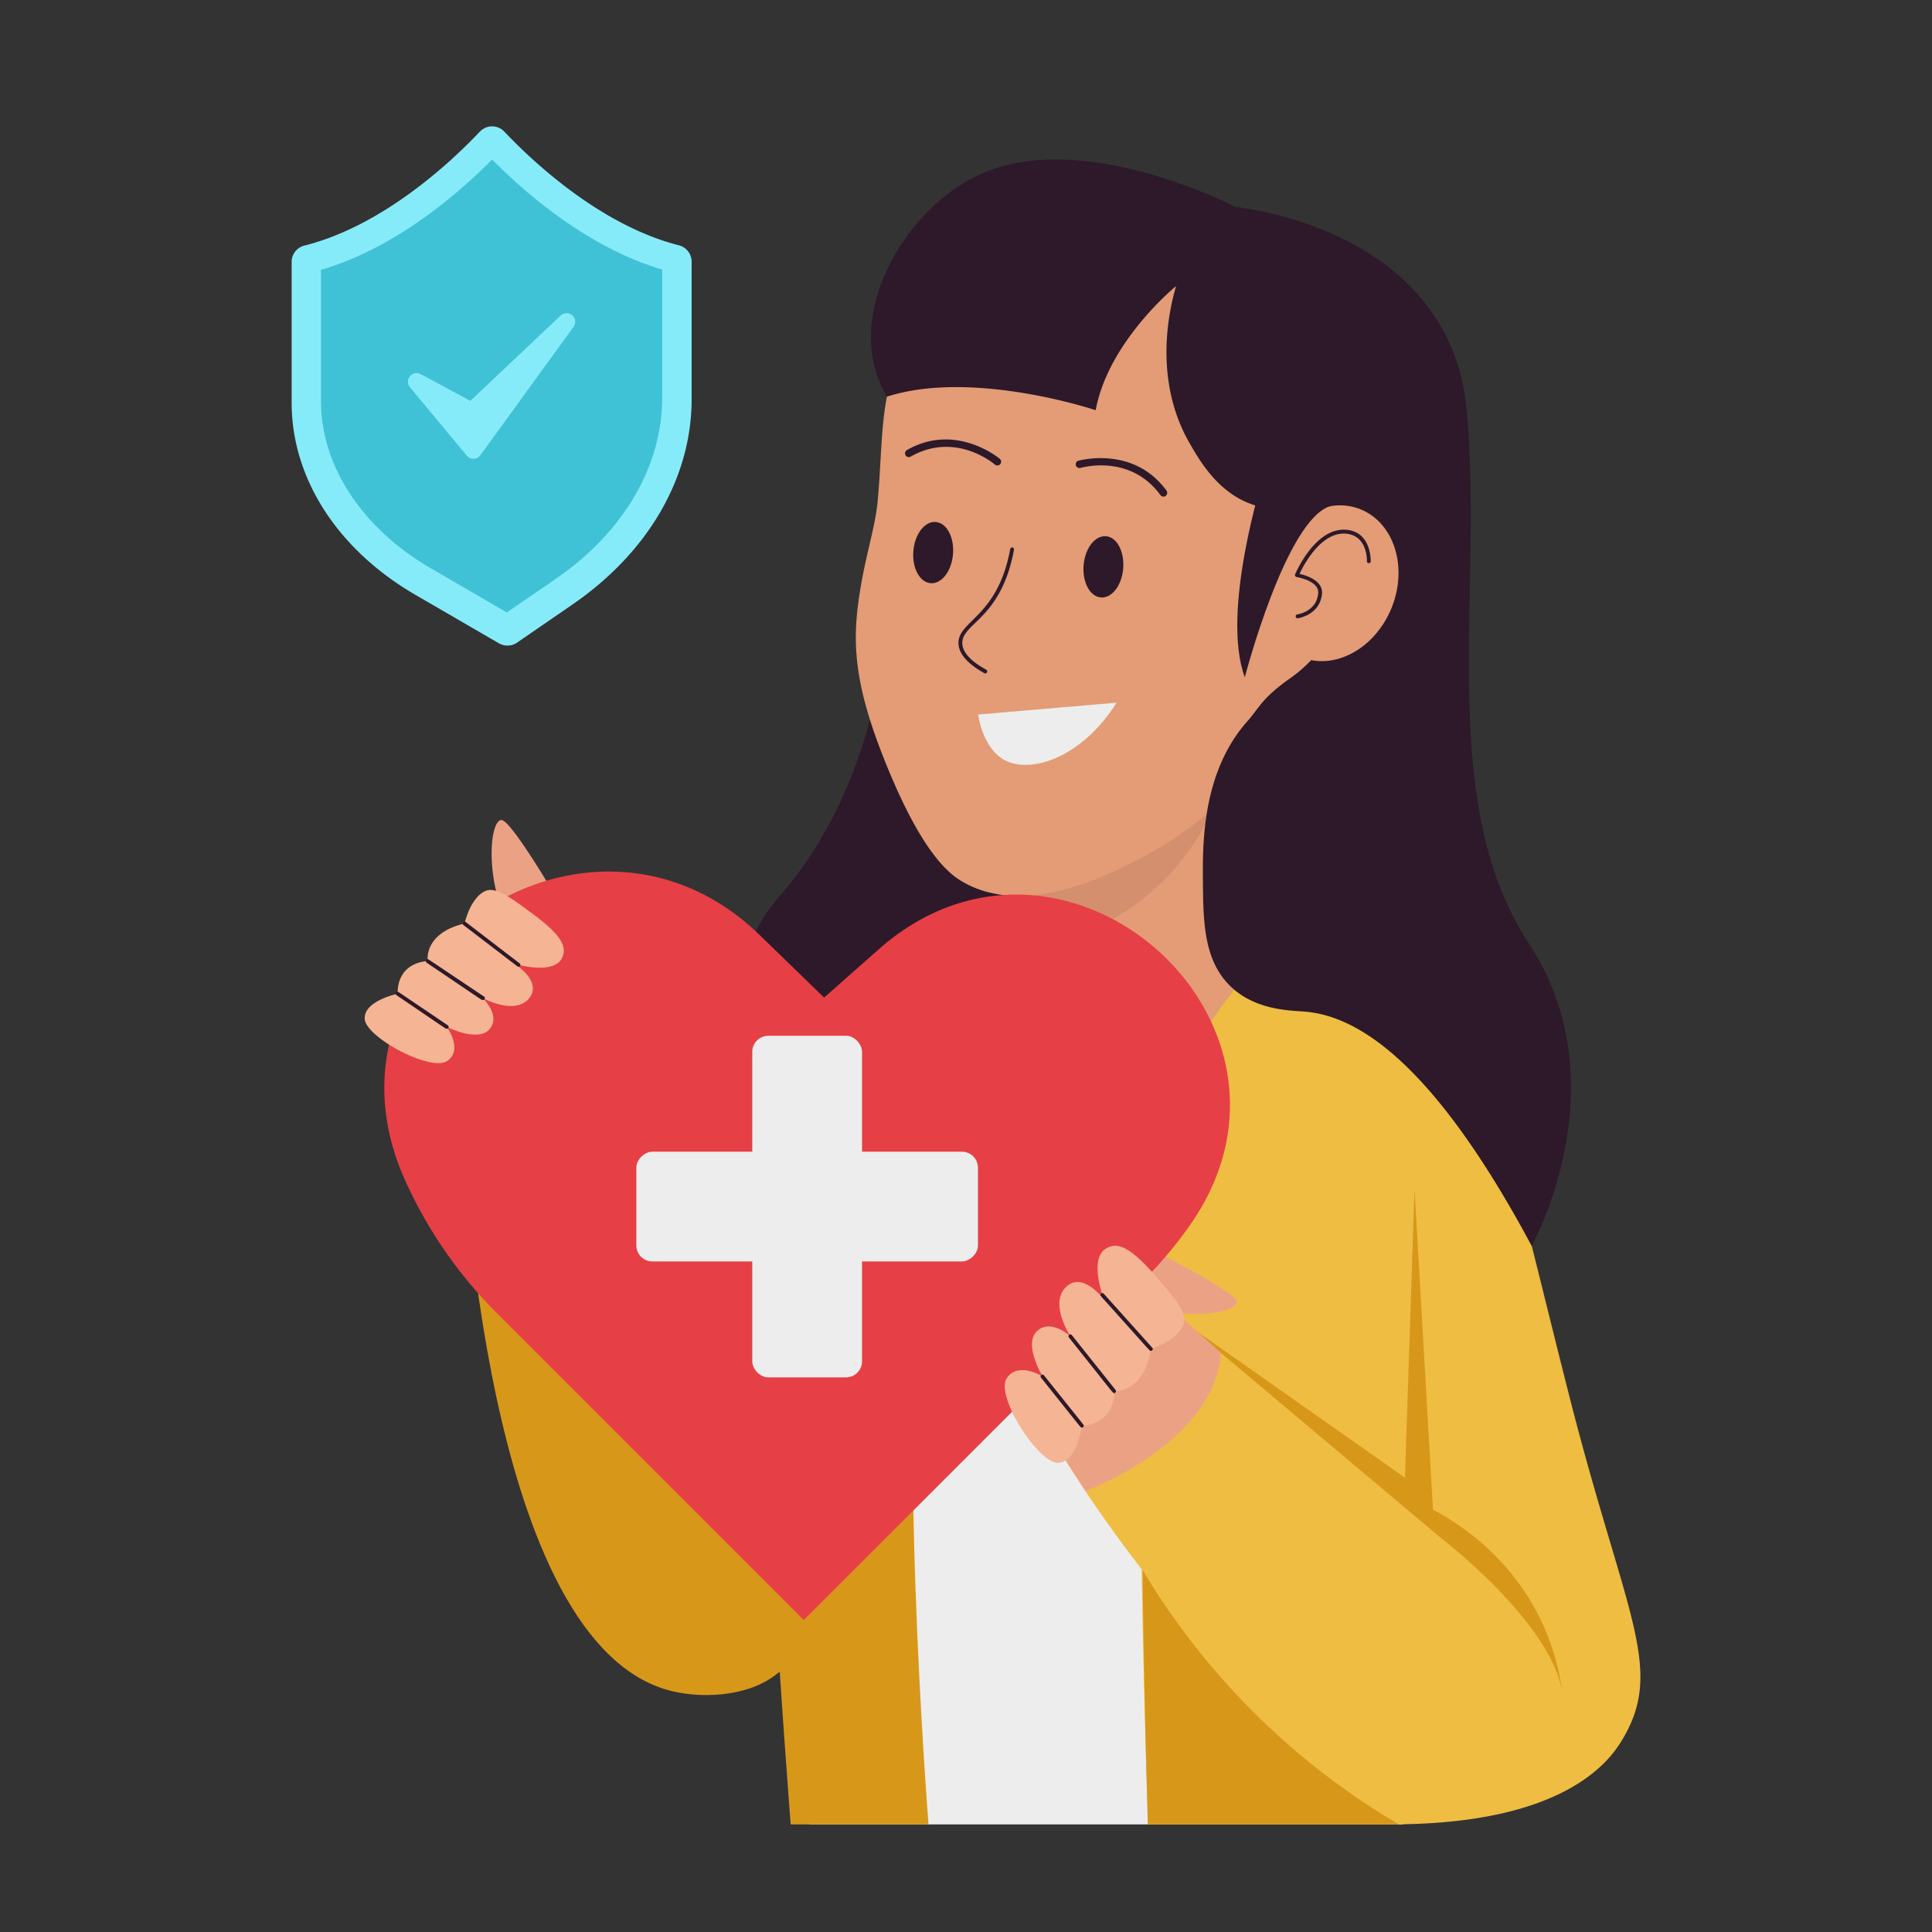
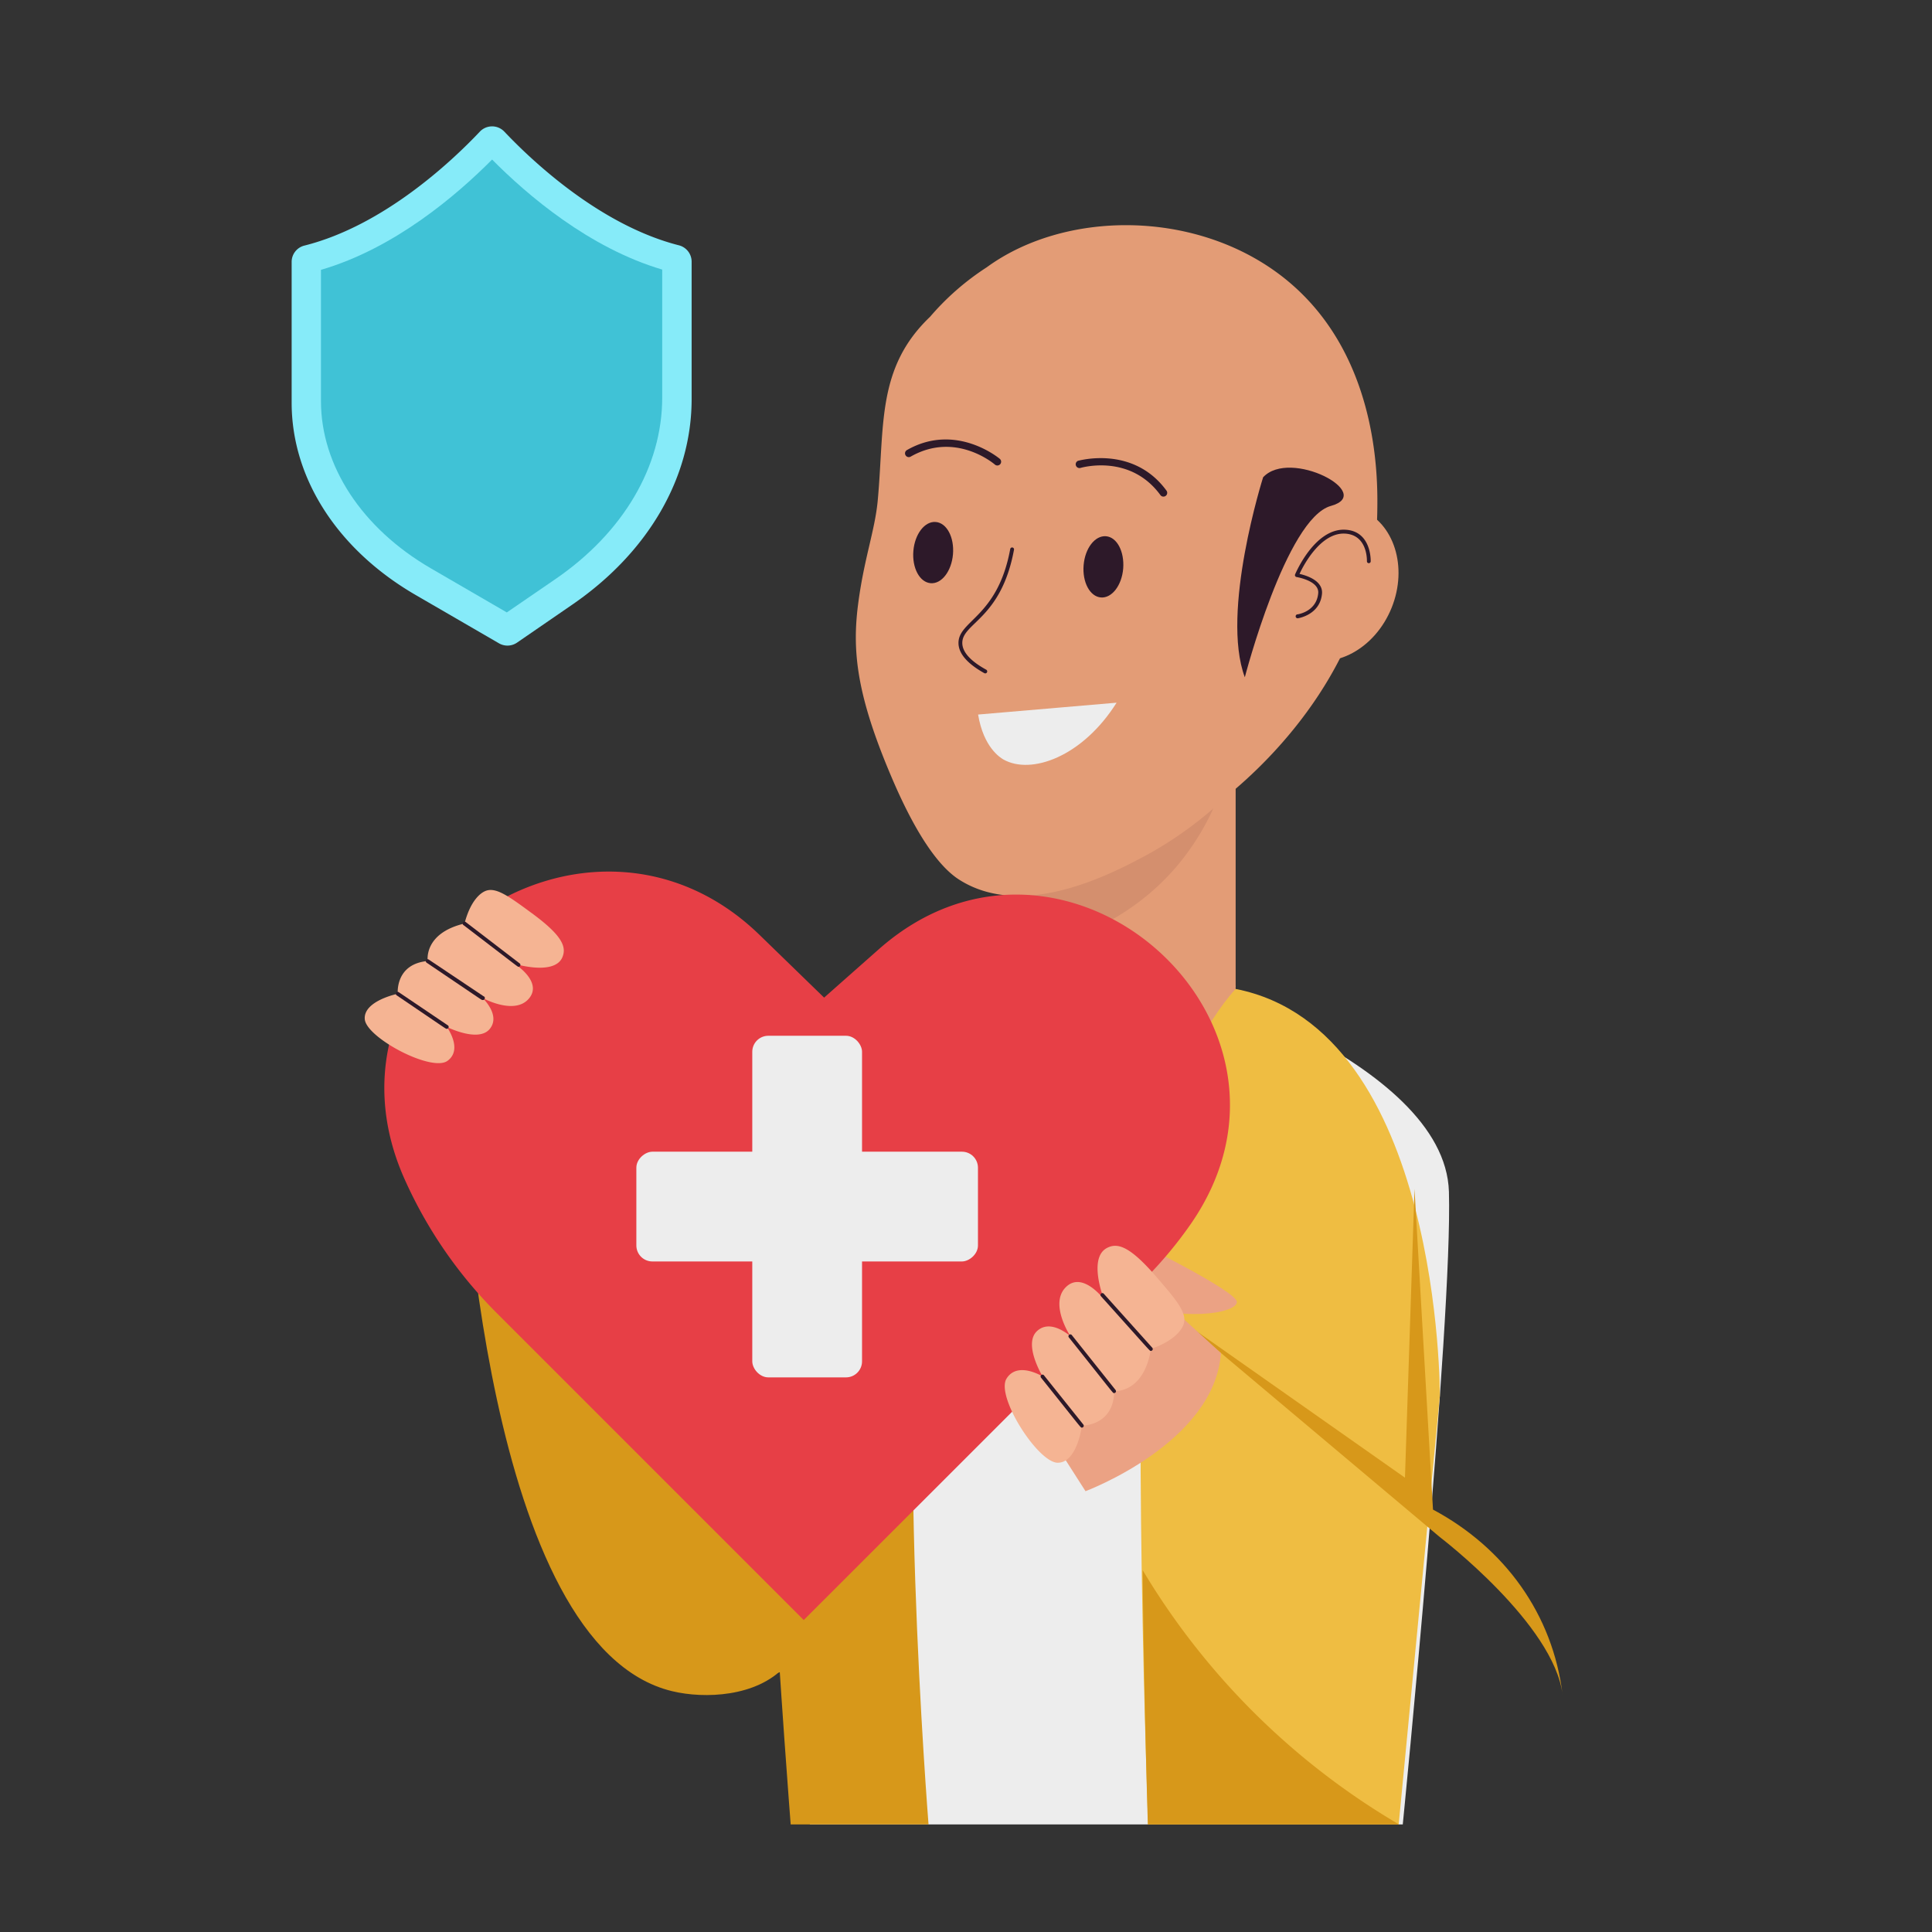
<svg xmlns="http://www.w3.org/2000/svg" height="512" viewBox="0 0 512 512" width="512">
  <rect x="0" y="0" width="512" height="512" fill="#333333" stroke="none" />
  <clipPath id="clip-path">
    <path d="m272.94 183.93h54.51v111.97h-54.51z" transform="matrix(-1 0 0 -1 600.4 479.83)" />
  </clipPath>
  <g id="Health_Insurance" data-name="Health Insurance">
-     <path d="m235.05 161.78s-.38 43.62-28.41 75.65 5.82 76.84 5.82 76.84l79.68-18.37 6.42-103.83z" fill="#2d1929" />
    <g clip-path="url(#clip-path)">
      <path d="m272.94 183.93h54.51v111.97h-54.51z" fill="#e39c76" transform="matrix(-1 0 0 -1 600.4 479.83)" />
      <path d="m327.29 192a66.48 66.48 0 0 1 -15.43 37.57c-17.06 20-40.33 22.41-45.18 22.82v-39.95z" fill="#d48f6e" />
    </g>
    <path d="m297.71 259.91s-52.85-9.59-78.35 9.2-55 128.15-45 153.65 32.2 32.2 57 0 66.35-162.85 66.35-162.85z" fill="#d7981a" />
-     <path d="m151.45 244.69s-15.57-27.38-18.57-27.38-4.8 15.46 2.58 29.68 16.54 4.88 15.99-2.3z" fill="#eba284" />
    <path d="m227.36 160.49c1.55-12.31 4.5-19.8 5.25-27.86 1.83-19.92-.35-35.12 13.88-48.69a69.09 69.09 0 0 1 15-13.1c20.51-14.98 54.51-15.39 77.51 1.83 26.44 19.83 26.12 54 26 62.42-.37 39.57-27.86 66.12-39.85 75.88a101.21 101.21 0 0 1 -21.67 15.84c-8.8 4.68-32.38 17.2-49.38 6.25-4.44-2.86-10.53-10-17.72-26.85-9.3-21.74-10.56-33.4-9.02-45.72z" fill="#e39c76" />
    <g fill="#2d1929">
      <path d="m260.85 178.39c-4.48-2.5-6.78-5.16-6.84-7.89-.13-6.09 10.38-6.87 13.71-25a.5.5 0 0 1 1 .18c-3.39 18.43-13.81 19.39-13.7 24.79.05 2.35 2.18 4.72 6.33 7a.5.5 0 0 1 -.5.92z" />
      <path d="m252.55 146.88c-.38 4.48-3 7.92-5.93 7.67s-4.94-4.07-4.57-8.54 3-7.92 5.93-7.68 4.94 4.07 4.57 8.55z" />
      <path d="m297.66 150.66c-.37 4.48-3 7.91-5.92 7.67s-4.94-4.07-4.57-8.55 3-7.91 5.93-7.67 4.9 4.07 4.56 8.55z" />
      <path d="m264.31 123.36a1 1 0 0 1 -.65-.24c-.43-.37-10.55-8.84-22.32-2.11a1 1 0 0 1 -1.37-.38 1 1 0 0 1 .38-1.36c13-7.43 24.49 2.23 24.61 2.33a1 1 0 0 1 -.65 1.76z" />
      <path d="m308.33 131.61a1 1 0 0 1 -.81-.41c-8-10.94-20.71-7.33-21.24-7.18a1 1 0 0 1 -.57-1.91c.14 0 14.57-4.19 23.42 7.91a1 1 0 0 1 -.8 1.59z" />
    </g>
    <path d="m308.38 258.65s74.6 22 75.6 57.19c1 34.31-12.23 167.65-12.23 167.65h-157.12s-9.83-135.67-2.17-169.22c7.84-34.39 49-66.93 95.92-55.62z" fill="#ededed" />
-     <path d="m308.32 258.4c17.09 1.56 61 8 86.46 42.34 7.06 9.54 7.28 14.55 20.75 67.85 15.16 60 26.13 73.63 14 93.08-3.63 5.84-15.92 21.39-59 21.79a369.55 369.55 0 0 1 -94-106l23.66-34.57 62.56 46.11-10-58.8a68.8 68.8 0 0 0 -44.43-71.8z" fill="#efbd42" />
    <path d="m165.8 281.65c12.19 30.8 21.61 56.92 28.36 76.36 19.78 57 22.66 74.08 13.82 83.64-7.45 8.05-21.24 8.6-29.82 6.54-49.7-11.9-55.54-142.53-56-154.9z" fill="#d7981a" />
    <path d="m272.94 257.55c-.56 1.95-3.79 14.07 3.52 25 .86 1.27 5 7.42 10.92 9.36 11.29 3.69 28.93-7.88 40.11-30.6-15.74-14.08-37.39-14.7-54.55-3.76z" fill="#e39c76" />
    <path d="m327.46 262.08s-18.66 19.17-23.19 58.57 0 162.84 0 162.84h66.4l10.91-113.56s.42-97.15-54.12-107.85z" fill="#efbd42" />
    <path d="m272.94 257.58s-17.48 18.14-26.87 63.07 0 162.84 0 162.84h-36.53s-11.32-143.61-6.41-171.82 15.3-51.48 69.81-54.09z" fill="#d7981a" />
    <path d="m127.16 34.89c-7.25 7.67-25.41 24.9-46.48 30.19a4.45 4.45 0 0 0 -3.39 4.33v37.32c0 20.06 12.2 39 32.95 51l22 12.76a4.49 4.49 0 0 0 4.77-.18l14.54-10c20.19-13.82 31.74-33.68 31.74-54.54v-36.43a4.48 4.48 0 0 0 -3.41-4.34c-20.95-5.35-39-22.48-46.23-30.12a4.47 4.47 0 0 0 -6.49.01z" fill="#86ebf9" />
    <path d="m114.14 150.59c-18.21-10.59-29.08-27.13-29.08-44.29v-34.79c19.47-5.67 35.93-19.74 45.35-29.23 9.35 9.44 25.72 23.43 45.08 29.16v33.94c0 18.24-10.33 35.79-28.36 48.13l-12.82 8.79z" fill="#40c2d6" />
-     <path d="m123.72 120.77-15.08-18.15a2.28 2.28 0 0 1 1.76-3.74c.81 0 0-.32 14.25 7.36l23.93-22.63a2.25 2.25 0 0 1 1.57-.62 2.28 2.28 0 0 1 1.85 3.62l-24.67 34a2.28 2.28 0 0 1 -3.61.16z" fill="#86ebf9" />
    <path d="m299.29 328.17s28.29 13.83 28.49 16.83-15.14 5.76-29.79-.72-5.91-16.28 1.3-16.11z" fill="#eba284" />
    <path d="m303.36 339-90.36 90.33-81.28-81.28a118.4 118.4 0 0 1 -24.57-35.72c-25.8-58.08 48.61-108.82 94.18-64.53l17.07 16.58q7.23-6.4 14.47-12.8c49-43.36 120 19.23 82.6 72.93a108.35 108.35 0 0 1 -12.11 14.49z" fill="#e73f46" />
    <rect fill="#ededed" height="90.53" rx="4.25" width="29.09" x="199.36" y="274.49" />
    <rect fill="#ededed" height="90.53" rx="4.25" transform="matrix(0 1 -1 0 533.66 105.85)" width="29.09" x="199.36" y="274.49" />
    <path d="m123.1 244.74c1.7-6.5 4.55-8.13 5.22-8.47 2.79-1.44 6.13.95 12.71 5.8 7.76 5.71 9 8.66 8.15 11.22a3.85 3.85 0 0 1 -.82 1.45c-3.12 3.41-12 .67-12 .67s7.62 4.77 3.78 9.25-12.27-.2-12.27-.2 4.92 4.56 1.91 8.23-11.38-.55-11.38-.55 4.39 5.95.18 9-21.5-6.14-21.91-11.03 8.74-6.75 8.74-6.75-.77-7.9 7.94-8.68c0 0-1.19-7.35 9.75-9.94z" fill="#f5b493" />
    <path d="m137.44 256.21c-.26 0 .65.62-14.64-11.07a.5.5 0 0 1 -.09-.7.51.51 0 0 1 .7-.1l14.34 11a.5.5 0 0 1 -.31.87z" fill="#2d1929" />
    <path d="m127.83 265c-.22 0 .79.63-14.76-9.87a.5.5 0 0 1 -.14-.69.51.51 0 0 1 .7-.14l14.49 9.7a.51.51 0 0 1 -.29 1z" fill="#2d1929" />
    <path d="m118.36 272.64c-.24 0 .6.52-13.23-8.86a.51.51 0 0 1 -.14-.7.5.5 0 0 1 .7-.13l13 8.78a.5.5 0 0 1 -.33.91z" fill="#2d1929" />
    <path d="m302.8 416.08a193.06 193.06 0 0 0 67.95 67.41h-66.56q-.99-33.58-1.39-67.41z" fill="#d7981a" />
    <path d="m314.58 351 67 56.35s30.29 23.08 32.53 41.82c-2.59-21.41-15.4-39-34.35-49.11q-2.44-42.48-4.9-85l-2.53 76.54z" fill="#d7981a" />
-     <path d="m311.68 75.81s-17.94 14.58-21.31 32.9c0 0-32.52-10.92-55.32-3.59a31.43 31.43 0 0 1 -3.74-10.06c-3.43-18.89 11.34-42 30.05-49.53 27.15-11 66.09 9.34 66.09 9.34s56.75 5.24 61.24 53.84-8.22 103.85 16.45 141.29.77 80.18.77 80.18c-26.18-48.89-46.22-61-60.21-62.1-3.71-.3-13-.29-19.63-6.73-7.14-6.92-7.21-17.33-7.29-28.32-.06-9.48-.19-28.52 11.88-42 3-3.35 3.66-5.95 11.26-11.29 6.67-4.69 10.49-10.45 12.16-16.35 2.73-9.61.5-22.85-7.19-27.27-4.9-2.82-7.84-.05-14.75-2.34-9.26-3.07-14.15-11.58-16.92-16.39-10.03-17.47-4.98-36.68-3.54-41.58z" fill="#2d1929" />
    <path d="m336.58 148.05c4.38-10.81 15.14-16.67 24-13.07s12.58 15.28 8.21 26.1-15.13 16.67-24 13.07-12.58-15.28-8.21-26.1z" fill="#e39c76" />
    <path d="m343.82 162.81c.2 0 5.07-.76 5.52-5.58.32-3.33-5.68-4.3-5.74-4.31a.51.51 0 0 1 -.39-.69c.21-.5 5.26-12.25 13.29-11.85 7 .34 6.75 8.29 6.75 8.37a.5.5 0 0 1 -1 0c0-.28.19-7-5.8-7.34-6.44-.33-11 8.36-12.06 10.68 1.73.39 6.28 1.74 5.95 5.28-.53 5.61-6.33 6.47-6.39 6.48a.5.5 0 0 1 -.13-1.04z" fill="#2d1929" />
    <path d="m259.21 189.36 36.7-3.14c-9 14.31-22.64 19.21-30 15.05-.82-.49-5.27-3.19-6.7-11.91z" fill="#ededed" />
    <path d="m334.74 126.48s-11.32 35.69-4.85 53c0 0 10.94-42.14 22.82-45.41s-10.79-15.32-17.97-7.59z" fill="#2d1929" />
    <path d="m279.36 382.18 8.31 13s34.2-12.75 35.89-36.6l-14.65-13.4z" fill="#eba284" />
    <path d="m305 357.49c6.75-2.34 8.25-5.5 8.56-6.24 1.29-3.08-1.53-6.43-7.22-13-6.71-7.75-9.95-8.87-12.6-7.71a4.29 4.29 0 0 0 -1.46 1c-3.36 3.6.3 12.83.3 12.83s-5.71-7.68-10.14-3.24 1.24 13 1.24 13-5.25-4.83-8.9-1.34 1.54 12 1.54 12-6.67-4.16-9.58.56 8.34 22.26 13.55 22.29 6.43-9.84 6.43-9.84 8.45.15 8.56-9.15c-.02.03 7.87.67 9.72-11.16z" fill="#f5b493" />
    <path d="m305 358c-.35 0 .58.9-13.21-14.46a.5.5 0 1 1 .74-.67l12.84 14.3a.5.5 0 0 1 -.37.83z" fill="#2d1929" />
    <path d="m295.26 369.18c-.38 0 .45.86-12-14.75a.5.5 0 0 1 .08-.7.5.5 0 0 1 .7.08l11.6 14.56a.5.5 0 0 1 -.38.81z" fill="#2d1929" />
    <path d="m286.7 378.33c-.35 0 .3.67-10.79-13.2a.5.5 0 1 1 .78-.62l10.4 13a.5.5 0 0 1 -.39.82z" fill="#2d1929" />
  </g>
</svg>